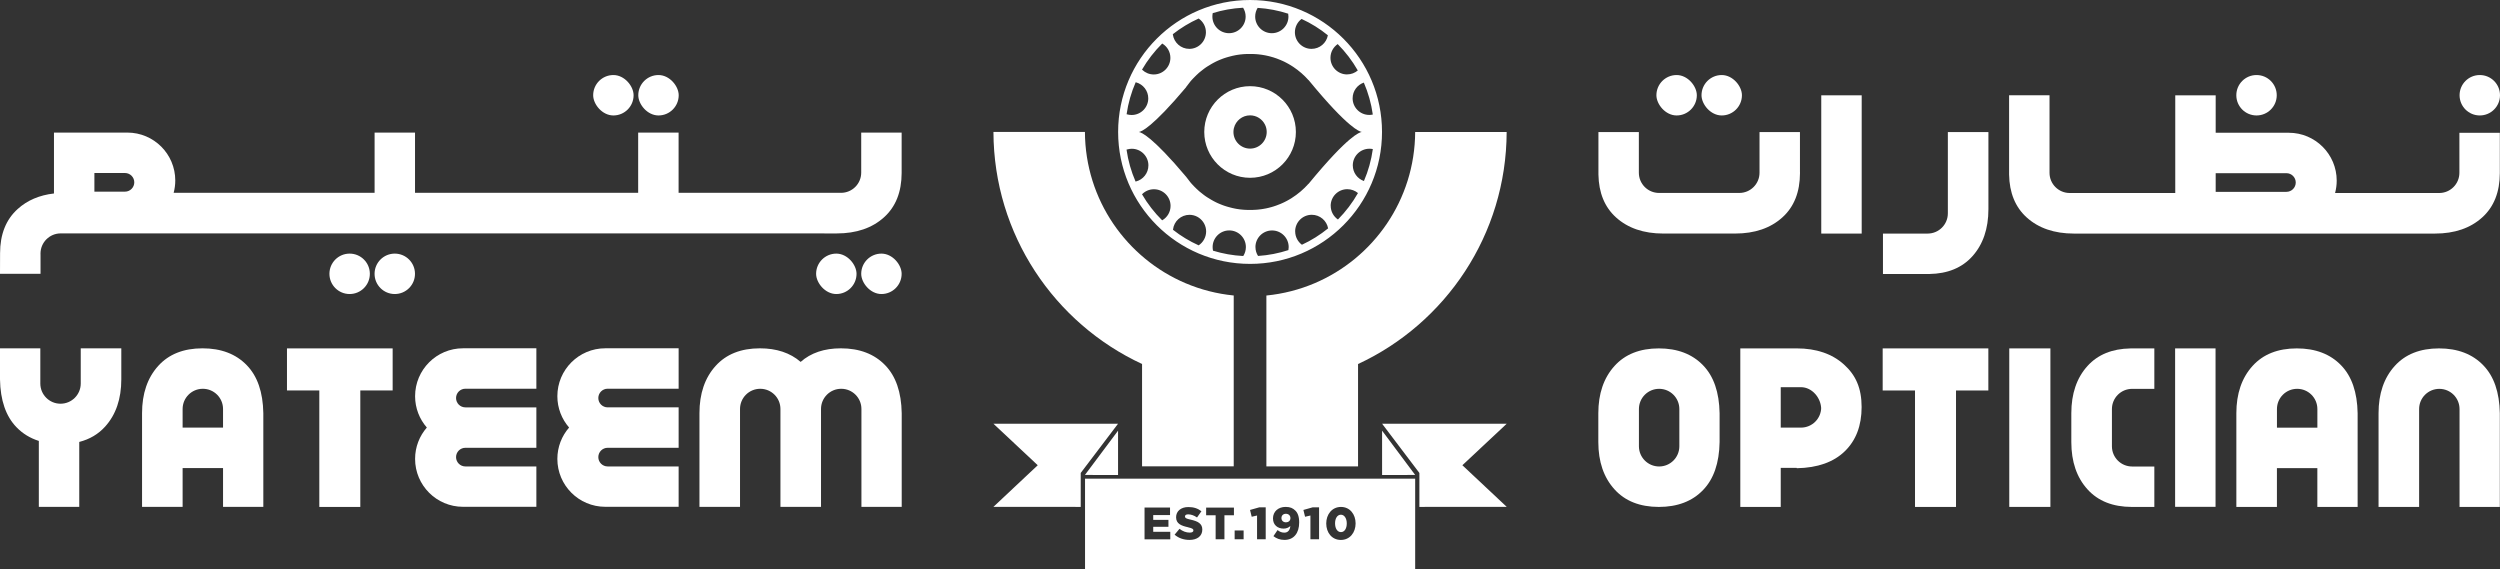
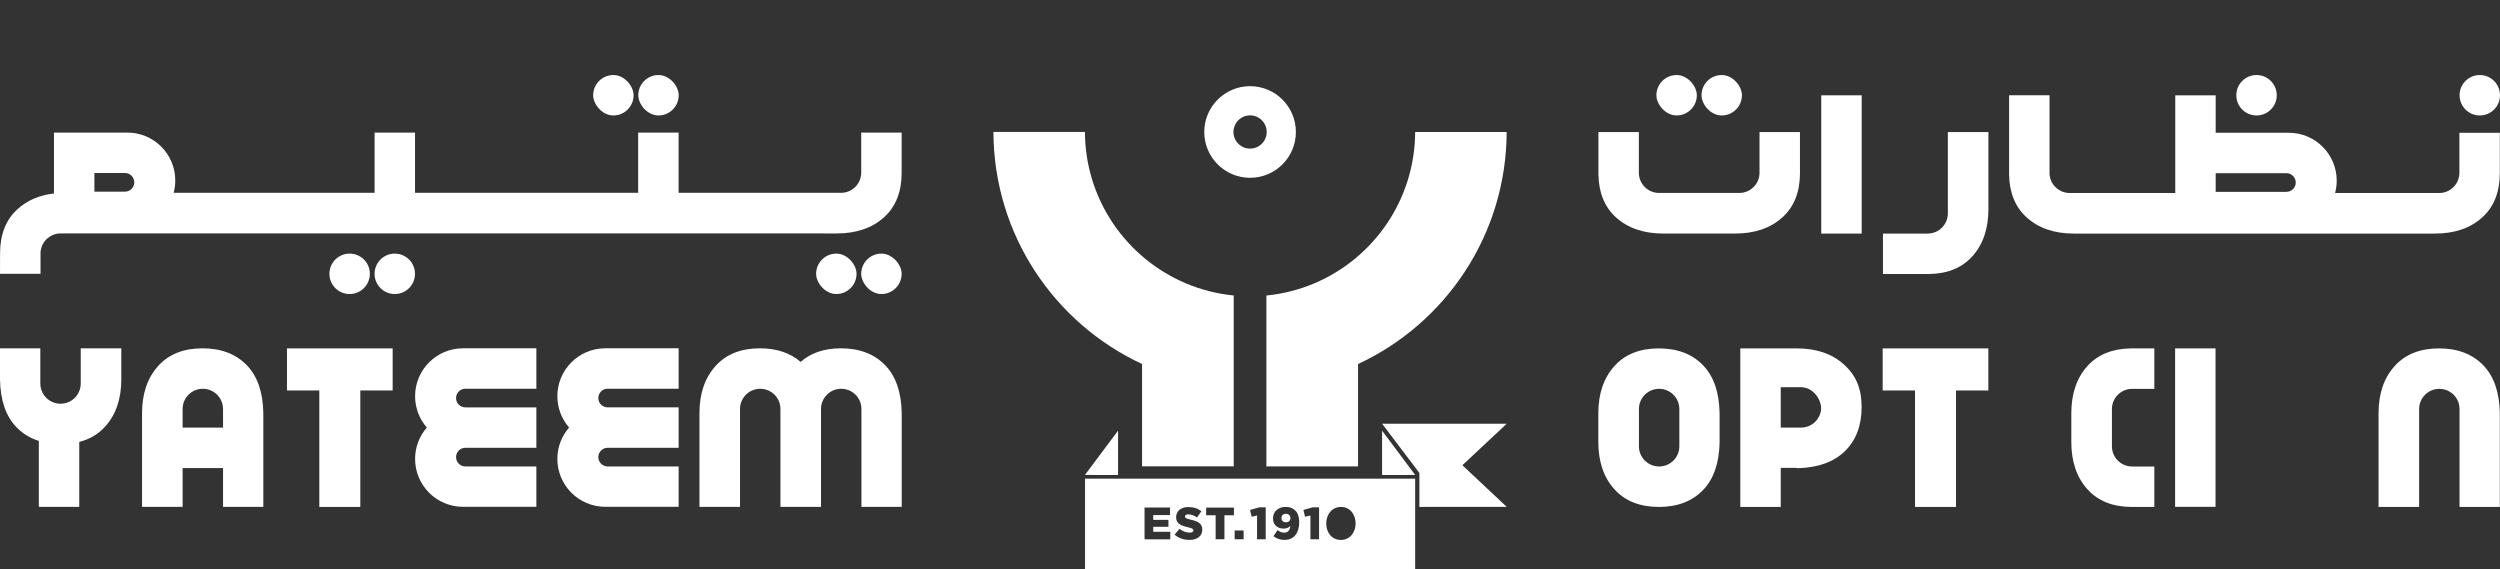
<svg xmlns="http://www.w3.org/2000/svg" id="Layer_1" data-name="Layer 1" viewBox="0 0 705.02 160.54">
  <rect x="0" y="0" width="705.02" height="160.54" fill="#333333" stroke="none" />
  <defs>
    <style>
      .cls-1 {
        fill: #fff;
        stroke-width: 0px;
      }
    </style>
  </defs>
  <g>
    <path class="cls-1" d="m322.07,102.65v28.86h25.85v-48.18c-4.78-.47-9.34-1.66-13.58-3.46-16.62-7.05-28.3-23.49-28.38-42.66h-25.8c.08,28.99,17.22,53.97,41.91,65.44Z" />
-     <path class="cls-1" d="m378.16,150.06c1,0,1.64-1.01,1.64-2.43v-.03c0-1.42-.68-2.45-1.66-2.45-.98,0-1.64,1-1.64,2.43v.03c0,1.43.66,2.45,1.66,2.45Z" />
    <path class="cls-1" d="m362.66,147.29c.78,0,1.25-.51,1.25-1.16v-.03c0-.69-.5-1.21-1.28-1.21-.78,0-1.25.51-1.25,1.2v.03c0,.68.5,1.18,1.28,1.18Z" />
    <path class="cls-1" d="m305.99,160.54h93.1v-25.56h-93.1v25.56Zm91.32-19.86h0s-.01,0-.01,0h.01Zm-6.02,5.85h0s0,0,0,0h0Zm-17.28,1.08c0-2.53,1.61-4.65,4.15-4.65,2.54,0,4.13,2.1,4.13,4.63v.03c0,2.53-1.6,4.65-4.15,4.65-2.56,0-4.13-2.1-4.13-4.63v-.03Zm-3.82-4.54h1.8s0,9.01,0,9.01h-2.44s0-6.7,0-6.7l-1.51.35-.47-1.92,2.62-.74Zm-11.2,3.14c0-1.98,1.52-3.26,3.57-3.26,1.3,0,2.07.37,2.75,1.05.65.64,1.07,1.66,1.07,3.31v.03c0,2.93-1.46,4.92-4.14,4.92-1.33,0-2.3-.42-3.12-1.06l1.16-1.71c.61.49,1.2.72,1.92.72,1.02,0,1.57-.72,1.69-1.87-.46.43-1.1.73-1.89.73-1.74,0-3-1.07-3-2.82v-.03Zm-3.85-3.14h1.8s0,9.01,0,9.01h-2.44s0-6.7,0-6.7l-1.51.35-.47-1.92,2.62-.74Zm-4.43,6.52v2.49s-2.53,0-2.53,0v-2.49s2.53,0,2.53,0Zm-2.73-6.45v2.17s-2.68,0-2.68,0v6.77s-2.48,0-2.48,0v-6.77s-2.68,0-2.68,0v-2.17s7.85,0,7.85,0Zm-12.94,5.55c-1.9-.43-3.37-.97-3.37-2.81v-.03c0-1.66,1.32-2.86,3.46-2.86,1.52,0,2.71.41,3.68,1.19l-1.24,1.75c-.82-.58-1.71-.88-2.51-.88-.6,0-.89.26-.89.58v.03c0,.41.31.59,1.55.87,2.06.45,3.34,1.11,3.34,2.79v.03c0,1.83-1.44,2.91-3.62,2.91-1.58,0-3.09-.5-4.19-1.48l1.38-1.65c.88.7,1.87,1.07,2.9,1.07.66,0,1.02-.23,1.02-.61v-.03c0-.37-.29-.58-1.51-.86Zm-5.08-5.55v2.11s-4.74,0-4.74,0v1.35s4.29,0,4.29,0v1.96s-4.29,0-4.29,0v1.42s4.81,0,4.81,0v2.11s-7.26,0-7.26,0v-8.95s7.2,0,7.2,0Zm-21.78,3.39h0,0s0,0,0,0Zm-.75-5.85h0,0s0,0,0,0Z" />
    <polygon class="cls-1" points="424.91 119.49 389.76 119.49 400.28 133.38 400.28 142.95 424.91 142.94 412.4 131.2 424.91 119.49" />
    <polygon class="cls-1" points="389.76 133.96 399.09 133.94 389.76 121.45 389.76 133.96" />
-     <polygon class="cls-1" points="280.15 119.49 292.65 131.2 280.15 142.94 304.77 142.95 304.77 133.38 315.3 119.49 280.15 119.49" />
    <polygon class="cls-1" points="315.3 121.45 305.96 133.94 315.3 133.96 315.3 121.45" />
    <path class="cls-1" d="m370.71,79.88c-4.24,1.8-8.81,2.99-13.58,3.46v48.18h25.85v-28.86c24.69-11.47,41.82-36.45,41.91-65.44h-25.8c-.09,19.17-11.76,35.61-28.38,42.66Z" />
-     <path class="cls-1" d="m352.53,74.42c20.55,0,37.21-16.66,37.21-37.21S373.08,0,352.53,0s-37.21,16.66-37.21,37.21,16.66,37.21,37.21,37.21Zm-21.73-9.62s0-.05,0-.08c.27-2.33,2.25-4.14,4.65-4.14.79,0,1.54.2,2.2.55.16.09.32.18.47.29,1.22.85,2.02,2.26,2.02,3.85s-.82,3.05-2.07,3.89c-.01,0-.03.02-.04.03-2.59-1.17-5.02-2.64-7.23-4.38Zm23.24,4.88c0-2.59,2.1-4.69,4.69-4.69s4.69,2.1,4.69,4.69c0,.29-.03.58-.08.85-2.72.89-5.59,1.46-8.56,1.65-.46-.72-.73-1.58-.73-2.51Zm11.2-4.42c0-2.59,2.1-4.69,4.69-4.69,2.3,0,4.21,1.65,4.61,3.83-2.25,1.83-4.73,3.39-7.39,4.62-1.15-.85-1.9-2.22-1.9-3.77Zm10.02-7.22c0-2.59,2.1-4.69,4.69-4.69,1.14,0,2.19.41,3.01,1.09-1.55,2.74-3.45,5.24-5.65,7.46-1.23-.84-2.04-2.26-2.04-3.87Zm10.93-16.1c.33,0,.65.03.96.1-.44,3.16-1.29,6.18-2.51,9.01-1.83-.64-3.14-2.38-3.14-4.42,0-2.59,2.1-4.69,4.69-4.69Zm-.05-9.53c-2.59,0-4.69-2.1-4.69-4.69,0-2.05,1.32-3.8,3.16-4.43,1.22,2.83,2.09,5.85,2.53,9.01-.32.07-.66.11-1,.11Zm-6.25-11.42c-2.59,0-4.69-2.1-4.69-4.69,0-1.61.81-3.02,2.04-3.87,2.2,2.21,4.11,4.71,5.67,7.44-.82.69-1.87,1.11-3.02,1.11Zm-25.21-18.77c2.98.19,5.87.75,8.6,1.64.05.26.07.54.07.81,0,2.59-2.1,4.69-4.69,4.69s-4.69-2.1-4.69-4.69c0-.9.25-1.74.7-2.46Zm12.38,3.12c2.67,1.23,5.16,2.78,7.41,4.61-.4,2.18-2.31,3.83-4.61,3.83-2.59,0-4.69-2.1-4.69-4.69,0-1.53.74-2.9,1.88-3.75Zm-32.57,19.21s0,0,0,0c.37-.52.76-1.03,1.17-1.52.01-.02.03-.03.04-.05.13-.15.25-.3.38-.44,0-.01.02-.02.03-.03.16-.18.32-.35.49-.52.27-.29.55-.57.84-.84.02-.02.03-.03.05-.04.14-.13.27-.25.41-.38.02-.02.04-.04.06-.06.15-.13.3-.26.45-.39,0,0,.01,0,.02-.01.33-.27.66-.53,1-.79.02-.01.04-.03.05-.04.15-.11.29-.21.44-.32.03-.02.06-.04.1-.07.14-.1.29-.2.44-.29.03-.02.05-.04.08-.05.35-.23.71-.45,1.07-.65.02,0,.03-.02.05-.03.16-.09.32-.18.48-.27.04-.02.08-.04.13-.07.14-.07.28-.15.43-.22.04-.02.09-.04.13-.07.16-.08.31-.15.47-.22.03-.01.06-.03.08-.04.19-.09.39-.17.58-.25,0,0,0,0,0,0,.18-.08.37-.15.56-.22.05-.02.1-.04.15-.06.14-.05.29-.11.43-.16.06-.02.12-.04.18-.06.14-.05.29-.1.43-.14.05-.02.11-.03.16-.05.19-.06.38-.12.58-.17,0,0,0,0,.01,0,.2-.06.4-.11.6-.16.05-.01.1-.03.16-.04.15-.04.3-.07.45-.11.07-.02.14-.03.2-.04.14-.03.28-.06.42-.09.07-.01.14-.03.2-.04.16-.03.31-.06.47-.08.05,0,.1-.02.15-.02.21-.03.41-.06.62-.09.04,0,.09,0,.13-.01.16-.02.33-.04.5-.05.07,0,.14-.01.21-.02.14-.01.28-.02.42-.03.08,0,.15-.01.23-.01.15,0,.29-.02.44-.02.07,0,.13,0,.2,0,.21,0,.43,0,.64,0,.2,0,.4,0,.59,0,.06,0,.13,0,.19,0,.13,0,.26,0,.4.02.08,0,.15,0,.23.01.12,0,.24.02.36.02.08,0,.16.01.24.02.11.01.23.02.34.03.08,0,.16.02.24.03.11.01.22.03.34.04.08.01.16.02.24.03.11.02.22.03.33.05.08.01.16.03.24.04.11.02.22.04.34.06.08.01.15.03.23.04.11.02.23.05.34.07.07.02.14.03.22.05.12.03.24.05.36.08.07.02.13.03.2.05.13.03.25.07.38.1.06.02.11.03.17.05.14.04.28.08.43.12.04.01.08.02.12.03.35.11.7.23,1.04.35.37.14.74.28,1.11.44.02,0,.04.02.06.03.15.07.31.13.46.2.03.01.06.03.09.04.14.07.28.13.43.2.03.02.06.03.09.05.14.07.28.14.41.21.03.02.06.03.09.05.14.07.27.15.41.22.03.02.06.03.09.05.14.08.28.16.41.24.02.01.05.03.07.04.14.08.28.17.42.26.02.01.03.02.05.03.15.1.3.19.45.29,0,0,.01,0,.02.01,1.58,1.06,3.02,2.31,4.28,3.73v-.04c5.68,6.92,9.32,10.58,11.61,12.51,2.1,1.77,3.06,2.09,3.41,2.14.12-.02.17,0,.17,0,0,0-.05.02-.17,0-.35.05-1.31.37-3.41,2.14-2.29,1.93-5.92,5.59-11.61,12.51v-.04s0,0,0,0c-1.38,1.56-2.99,2.92-4.76,4.04-.01,0-.02.01-.03.02-.15.09-.29.18-.44.27-.02.01-.04.02-.06.03-.14.08-.28.17-.43.25-.02.01-.05.03-.07.04-.14.08-.28.15-.42.23-.03.01-.05.03-.08.04-.14.07-.28.15-.43.22-.03.01-.05.03-.08.04-.15.07-.29.14-.44.21-.02.01-.05.02-.07.03-.16.07-.31.14-.47.21-.01,0-.03.01-.04.02-.42.18-.85.35-1.29.5-.29.1-.58.2-.87.29-.03.01-.07.02-.11.03-.14.04-.29.09-.44.13-.05.02-.11.03-.16.04-.13.03-.26.07-.38.1-.06.02-.13.03-.19.05-.12.03-.24.06-.36.08-.07.02-.14.03-.21.05-.11.02-.23.05-.35.07-.07.01-.15.03-.23.04-.11.02-.23.04-.34.06-.08.01-.16.03-.23.04-.11.02-.22.03-.34.05-.08.01-.16.02-.24.03-.11.01-.22.03-.34.04-.08,0-.16.02-.24.03-.11.01-.23.02-.34.03-.08,0-.16.01-.24.02-.12,0-.24.02-.36.02-.08,0-.15.01-.23.01-.13,0-.26.01-.4.02-.06,0-.13,0-.19,0-.2,0-.39,0-.59,0-.21,0-.43,0-.64,0-.07,0-.13,0-.2,0-.15,0-.29-.01-.44-.02-.08,0-.15,0-.23-.01-.14,0-.28-.02-.42-.03-.07,0-.14-.01-.21-.02-.17-.02-.33-.03-.5-.05-.04,0-.09,0-.13-.01-.21-.03-.42-.06-.62-.09-.05,0-.1-.02-.15-.02-.16-.03-.31-.05-.47-.08-.07-.01-.14-.03-.2-.04-.14-.03-.28-.06-.42-.09-.07-.01-.14-.03-.2-.04-.15-.03-.3-.07-.45-.11-.05-.01-.11-.03-.16-.04-.2-.05-.4-.11-.6-.16,0,0,0,0-.01,0-.19-.06-.38-.11-.58-.17-.05-.02-.11-.03-.16-.05-.14-.05-.29-.09-.43-.14-.06-.02-.12-.04-.18-.06-.14-.05-.29-.1-.43-.16-.05-.02-.1-.04-.15-.06-.19-.07-.37-.15-.56-.22,0,0,0,0,0,0-.2-.08-.39-.17-.58-.25-.03-.01-.06-.03-.08-.04-.16-.07-.31-.15-.47-.22-.05-.02-.09-.04-.13-.07-.14-.07-.29-.14-.43-.22-.04-.02-.08-.04-.13-.07-.16-.09-.32-.18-.48-.27-.02,0-.03-.02-.05-.03-.36-.21-.72-.43-1.07-.65-.03-.02-.05-.04-.08-.05-.15-.1-.29-.19-.44-.29-.03-.02-.06-.04-.1-.07-.15-.1-.3-.21-.44-.32-.02-.01-.04-.03-.05-.04-.34-.25-.67-.51-1-.79,0,0-.01,0-.02-.01-.15-.13-.3-.26-.45-.39-.02-.02-.04-.04-.06-.06-.14-.12-.28-.25-.41-.38-.02-.02-.03-.03-.05-.04-.23-.22-.46-.44-.68-.67-.22-.23-.44-.46-.65-.69-.01-.01-.02-.02-.03-.03-.13-.15-.26-.29-.38-.44-.01-.02-.03-.03-.04-.05-.41-.49-.8-1-1.17-1.52,0,0,0,0,0,0-4.83-5.75-8.01-8.89-10.06-10.61-2.02-1.69-2.95-2-3.29-2.04-.12.02-.17,0-.17,0,0,0,.05-.02.17,0,.35-.05,1.28-.35,3.29-2.04,2.05-1.72,5.23-4.86,10.06-10.61Zm7.59,46.16s0-.02,0-.04c-.07-.32-.11-.66-.11-1,0-2.59,2.1-4.69,4.69-4.69s4.69,2.1,4.69,4.69c0,.93-.27,1.8-.74,2.53,0,0,0,0,0,0-2.95-.15-5.8-.67-8.51-1.5Zm8.49-68.52s0,0,0,0c.45.72.71,1.57.71,2.48,0,2.59-2.1,4.69-4.69,4.69s-4.69-2.1-4.69-4.69c0-.32.03-.63.09-.93,0-.01,0-.02,0-.04,2.73-.85,5.59-1.37,8.56-1.52Zm-12.54,3.03s.03.02.04.03c1.21.85,2.01,2.25,2.01,3.84,0,2.59-2.1,4.69-4.69,4.69-2.37,0-4.33-1.77-4.64-4.06,0-.03,0-.05,0-.08,2.23-1.75,4.67-3.24,7.29-4.42Zm-10.27,7.06s.04.03.07.04c1.34.82,2.23,2.3,2.23,3.99,0,2.59-2.1,4.69-4.69,4.69-1.26,0-2.4-.5-3.24-1.3-.02-.02-.05-.04-.07-.07,1.57-2.7,3.49-5.17,5.69-7.35Zm-7.49,10.91s.06.02.1.03c1.99.54,3.45,2.36,3.45,4.52,0,2.59-2.1,4.69-4.69,4.69-.46,0-.9-.07-1.32-.19-.03-.01-.07-.02-.1-.03.45-3.16,1.33-6.18,2.56-9.01Zm-2.57,19s.07-.02.1-.03c.43-.13.9-.21,1.37-.21,2.59,0,4.69,2.1,4.69,4.69,0,2.18-1.49,4.02-3.52,4.54-.03,0-.07.01-.1.02-1.23-2.83-2.1-5.85-2.55-9.01Zm4.43,12.53c.85-.84,2.01-1.35,3.29-1.35,2.59,0,4.69,2.1,4.69,4.69,0,1.72-.92,3.22-2.3,4.03-.02.01-.05.03-.07.04-2.2-2.18-4.11-4.64-5.68-7.34.02-.02.04-.05.07-.07Z" />
    <path class="cls-1" d="m352.53,50.14c7.14,0,12.92-5.79,12.92-12.92s-5.79-12.92-12.92-12.92-12.92,5.79-12.92,12.92,5.79,12.92,12.92,12.92Zm-4.55-14.03c.5-2.06,2.35-3.58,4.55-3.58,1.85,0,3.44,1.07,4.21,2.62.31.62.48,1.32.48,2.07,0,2.59-2.1,4.69-4.69,4.69s-4.69-2.1-4.69-4.69c0-.38.05-.75.13-1.1Z" />
  </g>
  <path class="cls-1" d="m600.78,98.26c-5.14.09-9.19,1.74-12.1,4.96-3.02,3.34-4.55,7.8-4.55,13.31v.86h0v3.78s0,3.51,0,3.51c0,5.52,1.53,9.97,4.55,13.31,2.98,3.31,7.17,4.96,12.5,4.97.08,0,.16,0,.24,0h0s6.12,0,6.12,0v-11.4h-6.06c-.07,0-.13,0-.2,0-3.15,0-5.7-2.55-5.7-5.7v-3.29h0v-7.21c0-3.15,2.55-5.7,5.7-5.7,0,0,.01,0,.02,0h0s6.24,0,6.24,0v-11.4h-6.76Z" />
-   <rect class="cls-1" x="566.63" y="98.25" width="11.6" height="44.7" />
  <polygon class="cls-1" points="530.93 110.12 540.05 110.12 540.05 142.96 551.61 142.96 551.61 110.12 560.73 110.12 560.73 98.25 530.93 98.25 530.93 110.12" />
  <rect class="cls-1" x="613.4" y="98.25" width="11.4" height="44.68" />
  <path class="cls-1" d="m467.79,98.25c-5.33,0-9.52,1.66-12.5,4.97-3.02,3.34-4.55,7.8-4.55,13.31v.86h0v3.78s0,3.51,0,3.51c0,5.52,1.53,9.97,4.55,13.31,2.98,3.31,7.17,4.96,12.5,4.97,5.26,0,9.45-1.59,12.5-4.78,2.99-3.09,4.55-7.6,4.65-13.5v-2.12h0v-2.52s0-3.51,0-3.51c-.1-5.91-1.66-10.42-4.65-13.5-3.05-3.18-7.24-4.78-12.5-4.78Zm5.8,27.6c0,3.15-2.55,5.7-5.7,5.7s-5.7-2.55-5.7-5.7v-3.29h0v-7.21c0-3.15,2.55-5.7,5.7-5.7s5.7,2.55,5.7,5.7v2.03h0v8.47Z" />
  <path class="cls-1" d="m520.02,102.8c-3.34-3.02-7.8-4.55-13.31-4.55h-4.53s-11.4,0-11.4,0v44.7h11.4v-11.01h4.49l.04.1c5.91-.1,10.42-1.76,13.5-4.75,3.18-3.06,4.78-7.24,4.78-12.5,0-5.33-1.66-9.01-4.97-11.99Zm-6.43,12.09c0,3.15-2.55,5.7-5.7,5.7h-5.71v-11.4h5.71c3.15,0,5.7,3.06,5.7,6.21v-.51Z" />
-   <path class="cls-1" d="m647.72,98.25c-5.33,0-9.52,1.66-12.5,4.97-3.02,3.34-4.55,7.8-4.55,13.31v26.43s11.44,0,11.44,0v-10.95h11.4v10.95h11.36v-22.92s0-3.51,0-3.51c-.1-5.91-1.66-10.42-4.65-13.5-3.06-3.18-7.24-4.78-12.5-4.78Zm5.8,22.35h-11.4v-5.25c0-3.15,2.55-5.7,5.7-5.7s5.7,2.55,5.7,5.7v5.25Z" />
  <path class="cls-1" d="m700.32,103.03c-3.06-3.18-7.24-4.78-12.5-4.78-5.33,0-9.52,1.66-12.5,4.97-3.02,3.34-4.55,7.8-4.55,13.31v26.43s11.44,0,11.44,0v-27.6c0-3.15,2.55-5.7,5.7-5.7s5.7,2.55,5.7,5.7v27.6h11.36v-22.92s0-3.51,0-3.51c-.1-5.91-1.66-10.42-4.65-13.5Z" />
  <g>
    <path class="cls-1" d="m704.97,48.59v-11.14h-11.4v11.08h0c0,.07,0,.13,0,.2,0,3.15-2.55,5.7-5.7,5.7h-3.29s-26.07,0-26.07,0c.3-1.11.46-2.28.46-3.48h0c0-7.46-6.05-13.51-13.51-13.51h-20.62v-10.56h-11.4v27.55h-29.76c-3.15,0-5.7-2.55-5.7-5.7,0,0,0-.01,0-.02h0v-21.84h-11.4v22.35h0c.09,5.14,1.74,9.19,4.96,12.1,3.34,3.02,7.8,4.55,13.31,4.55h.86s97.47,0,97.47,0h3.51c5.52,0,9.97-1.53,13.31-4.55,3.31-2.98,4.96-7.17,4.97-12.5,0-.08,0-.16,0-.24h0Zm-60.18.25c1.45,0,2.63,1.18,2.63,2.63s-1.18,2.63-2.63,2.63h-19.95v-5.25h19.95Z" />
    <path class="cls-1" d="m699.32,21.16h0c-3.15,0-5.7,2.55-5.7,5.7h0c0,3.15,2.55,5.7,5.7,5.7h0c3.15,0,5.7-2.55,5.7-5.7h0c0-3.15-2.55-5.7-5.7-5.7Z" />
    <path class="cls-1" d="m636.36,32.56h0c3.15,0,5.7-2.55,5.7-5.7h0c0-3.15-2.55-5.7-5.7-5.7h0c-3.15,0-5.7,2.55-5.7,5.7h0c0,3.15,2.55,5.7,5.7,5.7Z" />
    <rect class="cls-1" x="479.84" y="21.16" width="11.4" height="11.4" rx="5.7" ry="5.7" />
    <rect class="cls-1" x="467.12" y="21.16" width="11.4" height="11.4" rx="5.7" ry="5.7" />
    <rect class="cls-1" x="513.61" y="26.88" width="11.4" height="38.99" />
    <path class="cls-1" d="m549.31,37.26v22.91c0,3.15-2.55,5.7-5.7,5.7,0,0-.01,0-.02,0h0s-12.58,0-12.58,0v11.4h13.09c5.14-.09,9.19-1.74,12.1-4.97,3.02-3.34,4.55-7.8,4.55-13.31v-.86h0v-20.88h-11.44Z" />
    <path class="cls-1" d="m507.6,48.57v-11.33h-11.4v11.27h0c0,.07,0,.13,0,.2,0,3.15-2.55,5.7-5.7,5.7h-3.29s-19.34,0-19.34,0c-3.15,0-5.7-2.55-5.7-5.7,0,0,0-.01,0-.02h0v-11.45h-11.4v11.97h0c.09,5.14,1.74,9.19,4.96,12.1,3.34,3.02,7.8,4.55,13.31,4.55h.86s15.92,0,15.92,0h3.51c5.52,0,9.97-1.53,13.31-4.55,3.31-2.98,4.96-7.17,4.97-12.5,0-.08,0-.16,0-.24h0Z" />
  </g>
  <polygon class="cls-1" points="80.93 110.11 90.05 110.11 90.05 142.96 101.61 142.96 101.61 110.11 110.73 110.11 110.73 98.25 80.93 98.25 80.93 110.11" />
  <path class="cls-1" d="m231.44,142.94h.09v-27.6c0-3.15,2.55-5.7,5.7-5.7s5.7,2.55,5.7,5.7v27.6h11.36v-22.92s0-3.51,0-3.51c-.1-5.91-1.66-10.42-4.65-13.5-3.06-3.18-7.24-4.78-12.5-4.78-4.68,0-8.48,1.28-11.35,3.83-2.95-2.55-6.79-3.83-11.49-3.83-5.33,0-9.52,1.66-12.5,4.97-3.02,3.34-4.55,7.8-4.55,13.31v26.43s11.44,0,11.44,0v-27.6c0-3.15,2.55-5.7,5.7-5.7s5.7,2.55,5.7,5.7v27.6h11.36Z" />
  <path class="cls-1" d="m10.95,124.35v18.59h11.4v-18.31c2.93-.76,5.38-2.19,7.31-4.34,3.02-3.34,4.55-7.8,4.55-13.31v-8.75s-11.44,0-11.44,0v9.92c0,3.15-2.55,5.7-5.7,5.7s-5.7-2.55-5.7-5.7v-9.92H0v5.24s0,3.51,0,3.51c.1,5.91,1.66,10.42,4.65,13.5,1.73,1.8,3.84,3.08,6.29,3.86Z" />
  <path class="cls-1" d="m51.5,142.94v-10.95h11.4v10.95h11.36v-22.92s0-3.51,0-3.51c-.1-5.91-1.66-10.42-4.65-13.5-3.06-3.18-7.24-4.78-12.5-4.78-5.33,0-9.52,1.66-12.5,4.97-3.02,3.34-4.55,7.8-4.55,13.31v26.43s11.4,0,11.4,0h.04Zm0-27.6c0-3.15,2.55-5.7,5.7-5.7s5.7,2.55,5.7,5.7v5.25h-11.4v-5.25Z" />
  <path class="cls-1" d="m151.26,131.54h-20.02c-1.45,0-2.63-1.18-2.63-2.63s1.18-2.63,2.63-2.63h20.02v-11.4h-20.02c-1.45,0-2.63-1.18-2.63-2.63s1.18-2.63,2.63-2.63h20.02v-11.4h-20.69c-7.46,0-13.51,6.05-13.51,13.51h0c0,3.38,1.25,6.47,3.31,8.84-2.06,2.37-3.31,5.46-3.31,8.84h0c0,7.46,6.05,13.51,13.51,13.51h20.69v-11.4Z" />
  <path class="cls-1" d="m191.38,142.94v-11.4h-20.02c-1.45,0-2.63-1.18-2.63-2.63s1.18-2.63,2.63-2.63h20.02v-11.4h-20.02c-1.45,0-2.63-1.18-2.63-2.63s1.18-2.63,2.63-2.63h20.02v-11.4h-20.69c-7.46,0-13.51,6.05-13.51,13.51h0c0,3.38,1.25,6.47,3.31,8.84-2.06,2.37-3.31,5.46-3.31,8.84h0c0,7.46,6.05,13.51,13.51,13.51h20.69Z" />
  <g>
    <path class="cls-1" d="m232.48,65.83h3.51c5.52,0,9.97-1.53,13.31-4.55,3.31-2.98,4.96-7.17,4.97-12.5,0-.08,0-.16,0-.24h0v-11.14h-11.4v11.08h0c0,.07,0,.13,0,.2,0,3.15-2.55,5.7-5.7,5.7h-3.29s-42.51,0-42.51,0v-16.98h-11.4v16.98h-33.84s-29.09,0-29.09,0v-16.98h-11.4v16.98h-56.67c.3-1.11.46-2.28.46-3.48h0c0-7.46-6.05-13.51-13.51-13.51H15.22v11.4h0v5.25h0v.52c-4.12.47-7.54,1.94-10.23,4.38C1.68,61.91.02,66.11.02,71.43c0,.08,0,.16,0,.24h0l-.02,5.54h11.43v-5.49s-.01,0-.01,0c0-.07,0-.13,0-.2,0-3.15,2.55-5.7,5.7-5.7h3.29s130.85,0,130.85,0h0s81.21,0,81.21,0ZM26.62,48.79h8.62c1.45,0,2.63,1.18,2.63,2.63s-1.18,2.63-2.63,2.63h-8.62v-5.25Z" />
    <rect class="cls-1" x="180" y="21.16" width="11.4" height="11.4" rx="5.7" ry="5.7" />
    <rect class="cls-1" x="167.28" y="21.16" width="11.4" height="11.4" rx="5.7" ry="5.7" />
    <rect class="cls-1" x="242.87" y="71.52" width="11.4" height="11.4" rx="5.7" ry="5.7" />
    <rect class="cls-1" x="230.15" y="71.52" width="11.4" height="11.4" rx="5.7" ry="5.7" />
    <path class="cls-1" d="m111.33,71.52h0c-3.15,0-5.7,2.55-5.7,5.7h0c0,3.15,2.55,5.7,5.7,5.7h0c3.15,0,5.7-2.55,5.7-5.7h0c0-3.15-2.55-5.7-5.7-5.7Z" />
    <path class="cls-1" d="m98.6,71.52h0c-3.15,0-5.7,2.55-5.7,5.7h0c0,3.15,2.55,5.7,5.7,5.7h0c3.15,0,5.7-2.55,5.7-5.7h0c0-3.15-2.55-5.7-5.7-5.7Z" />
  </g>
</svg>